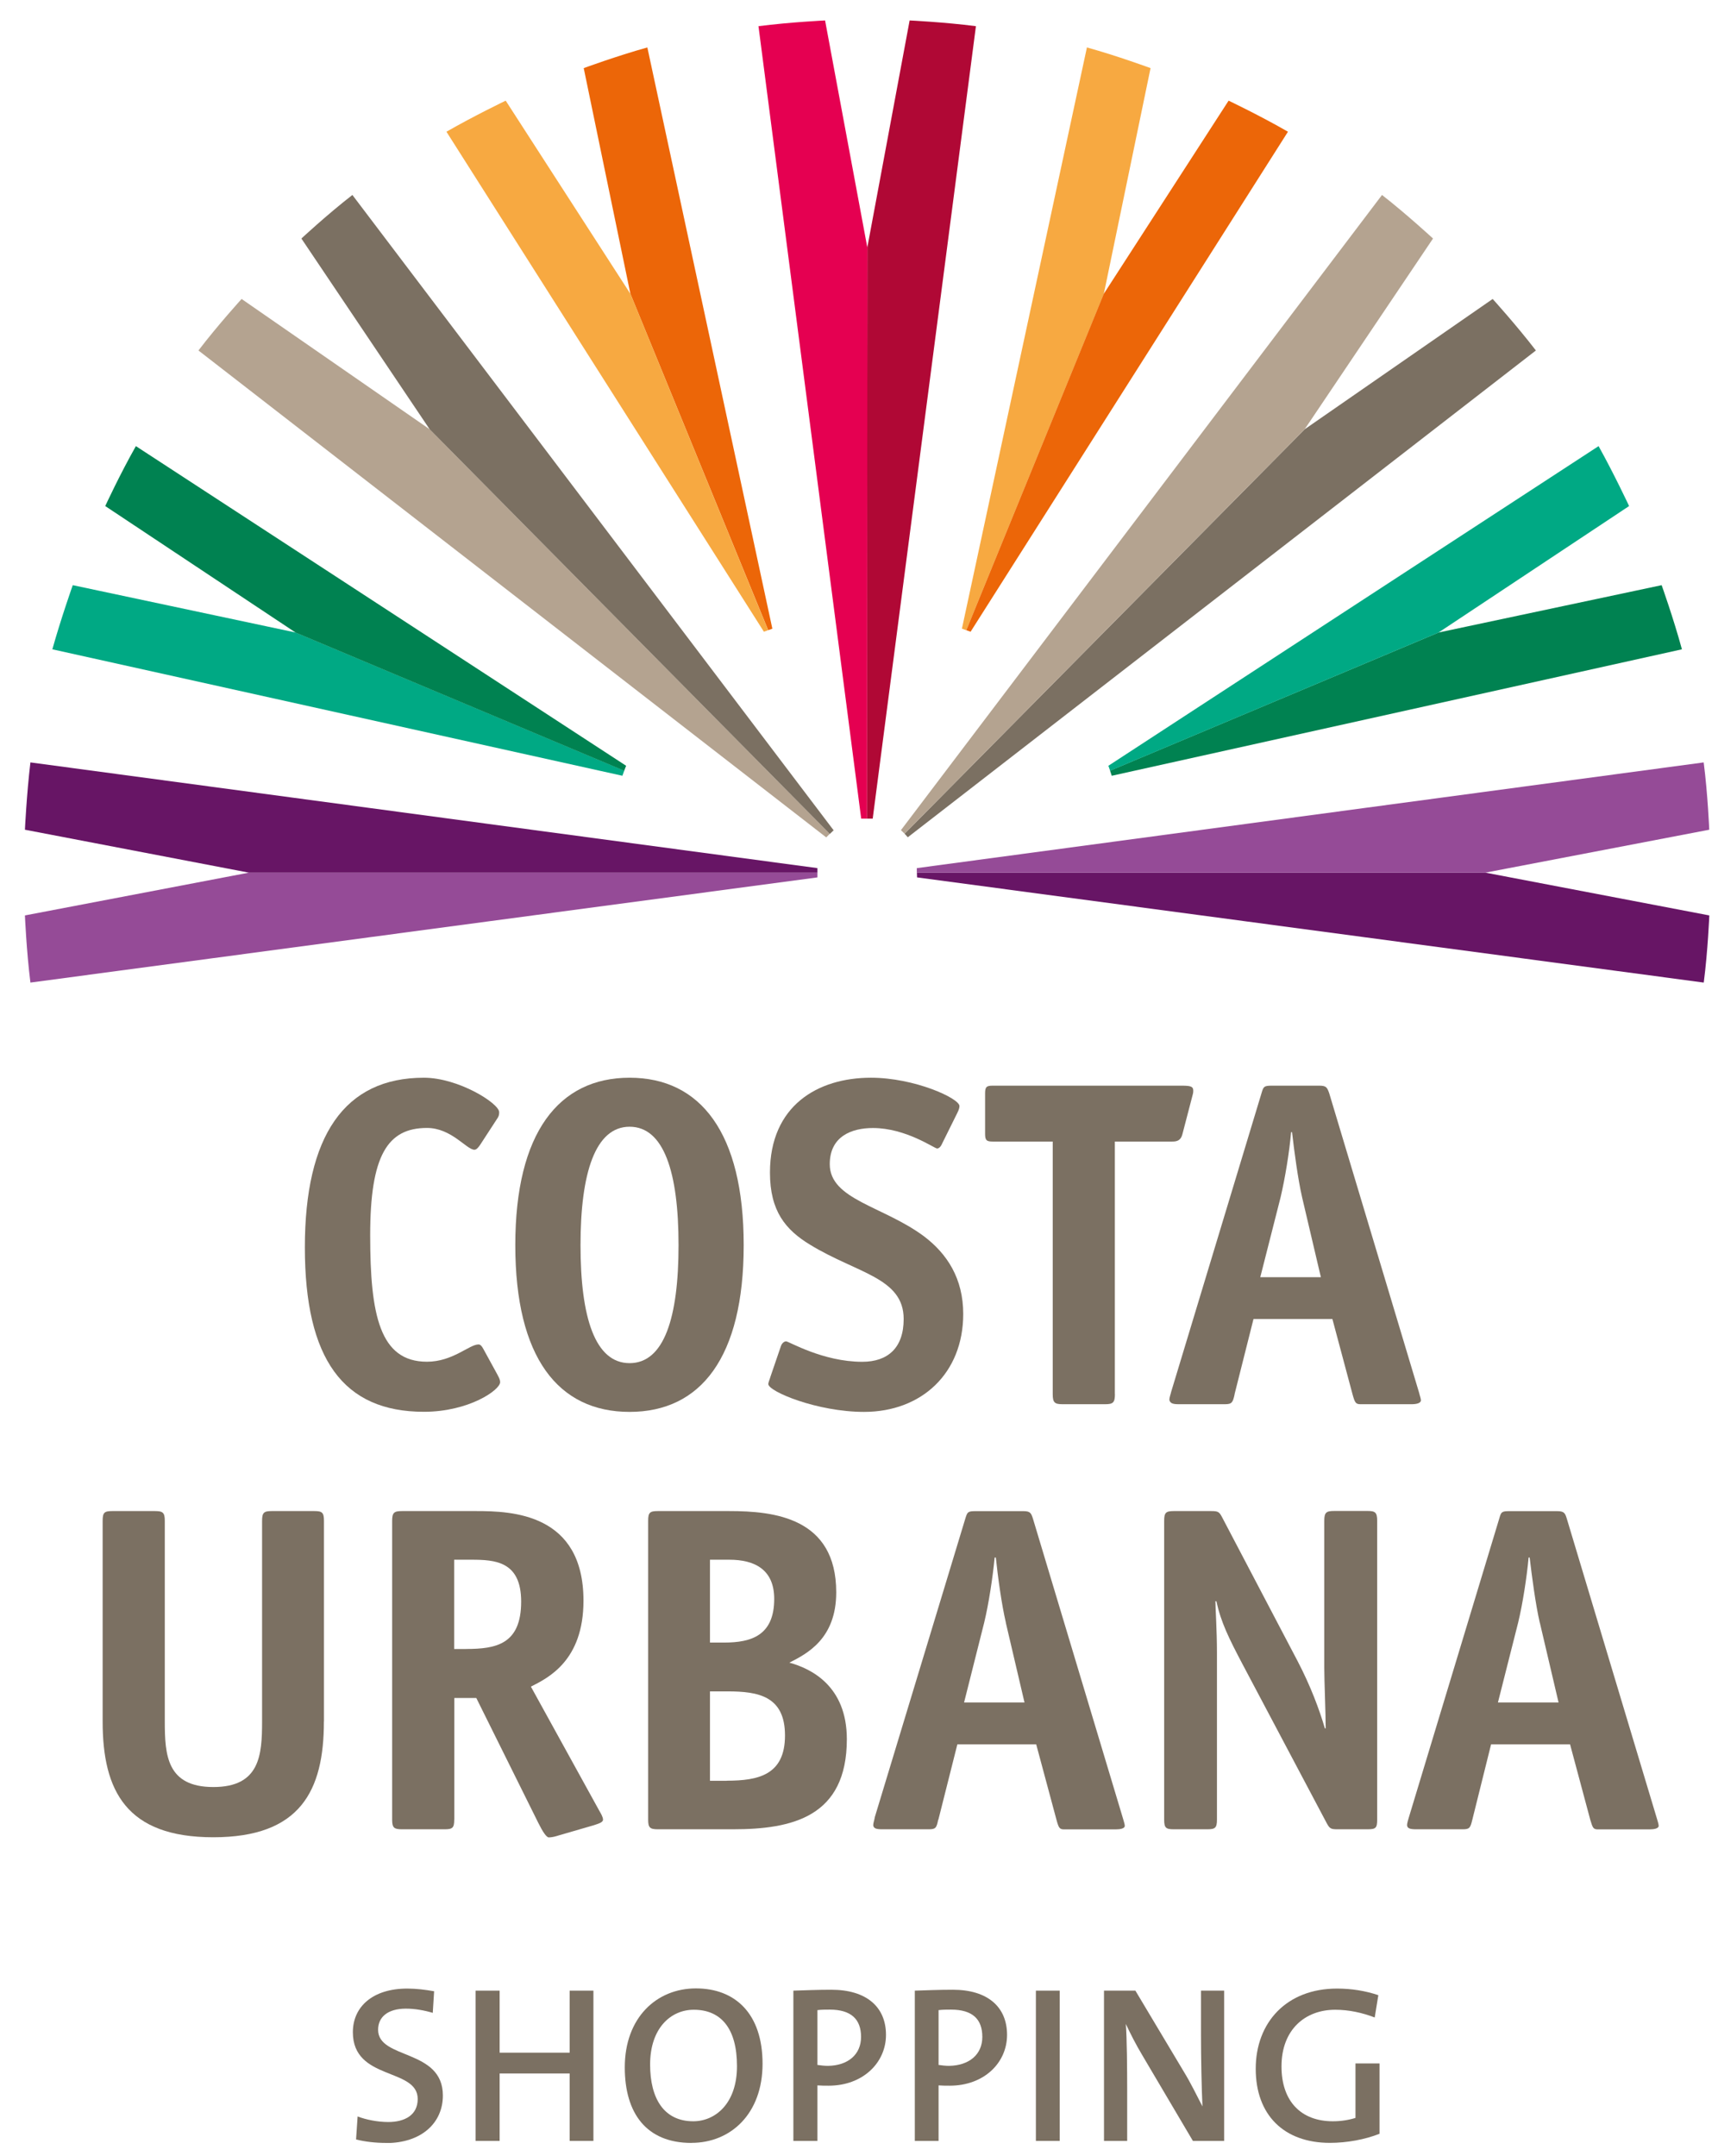
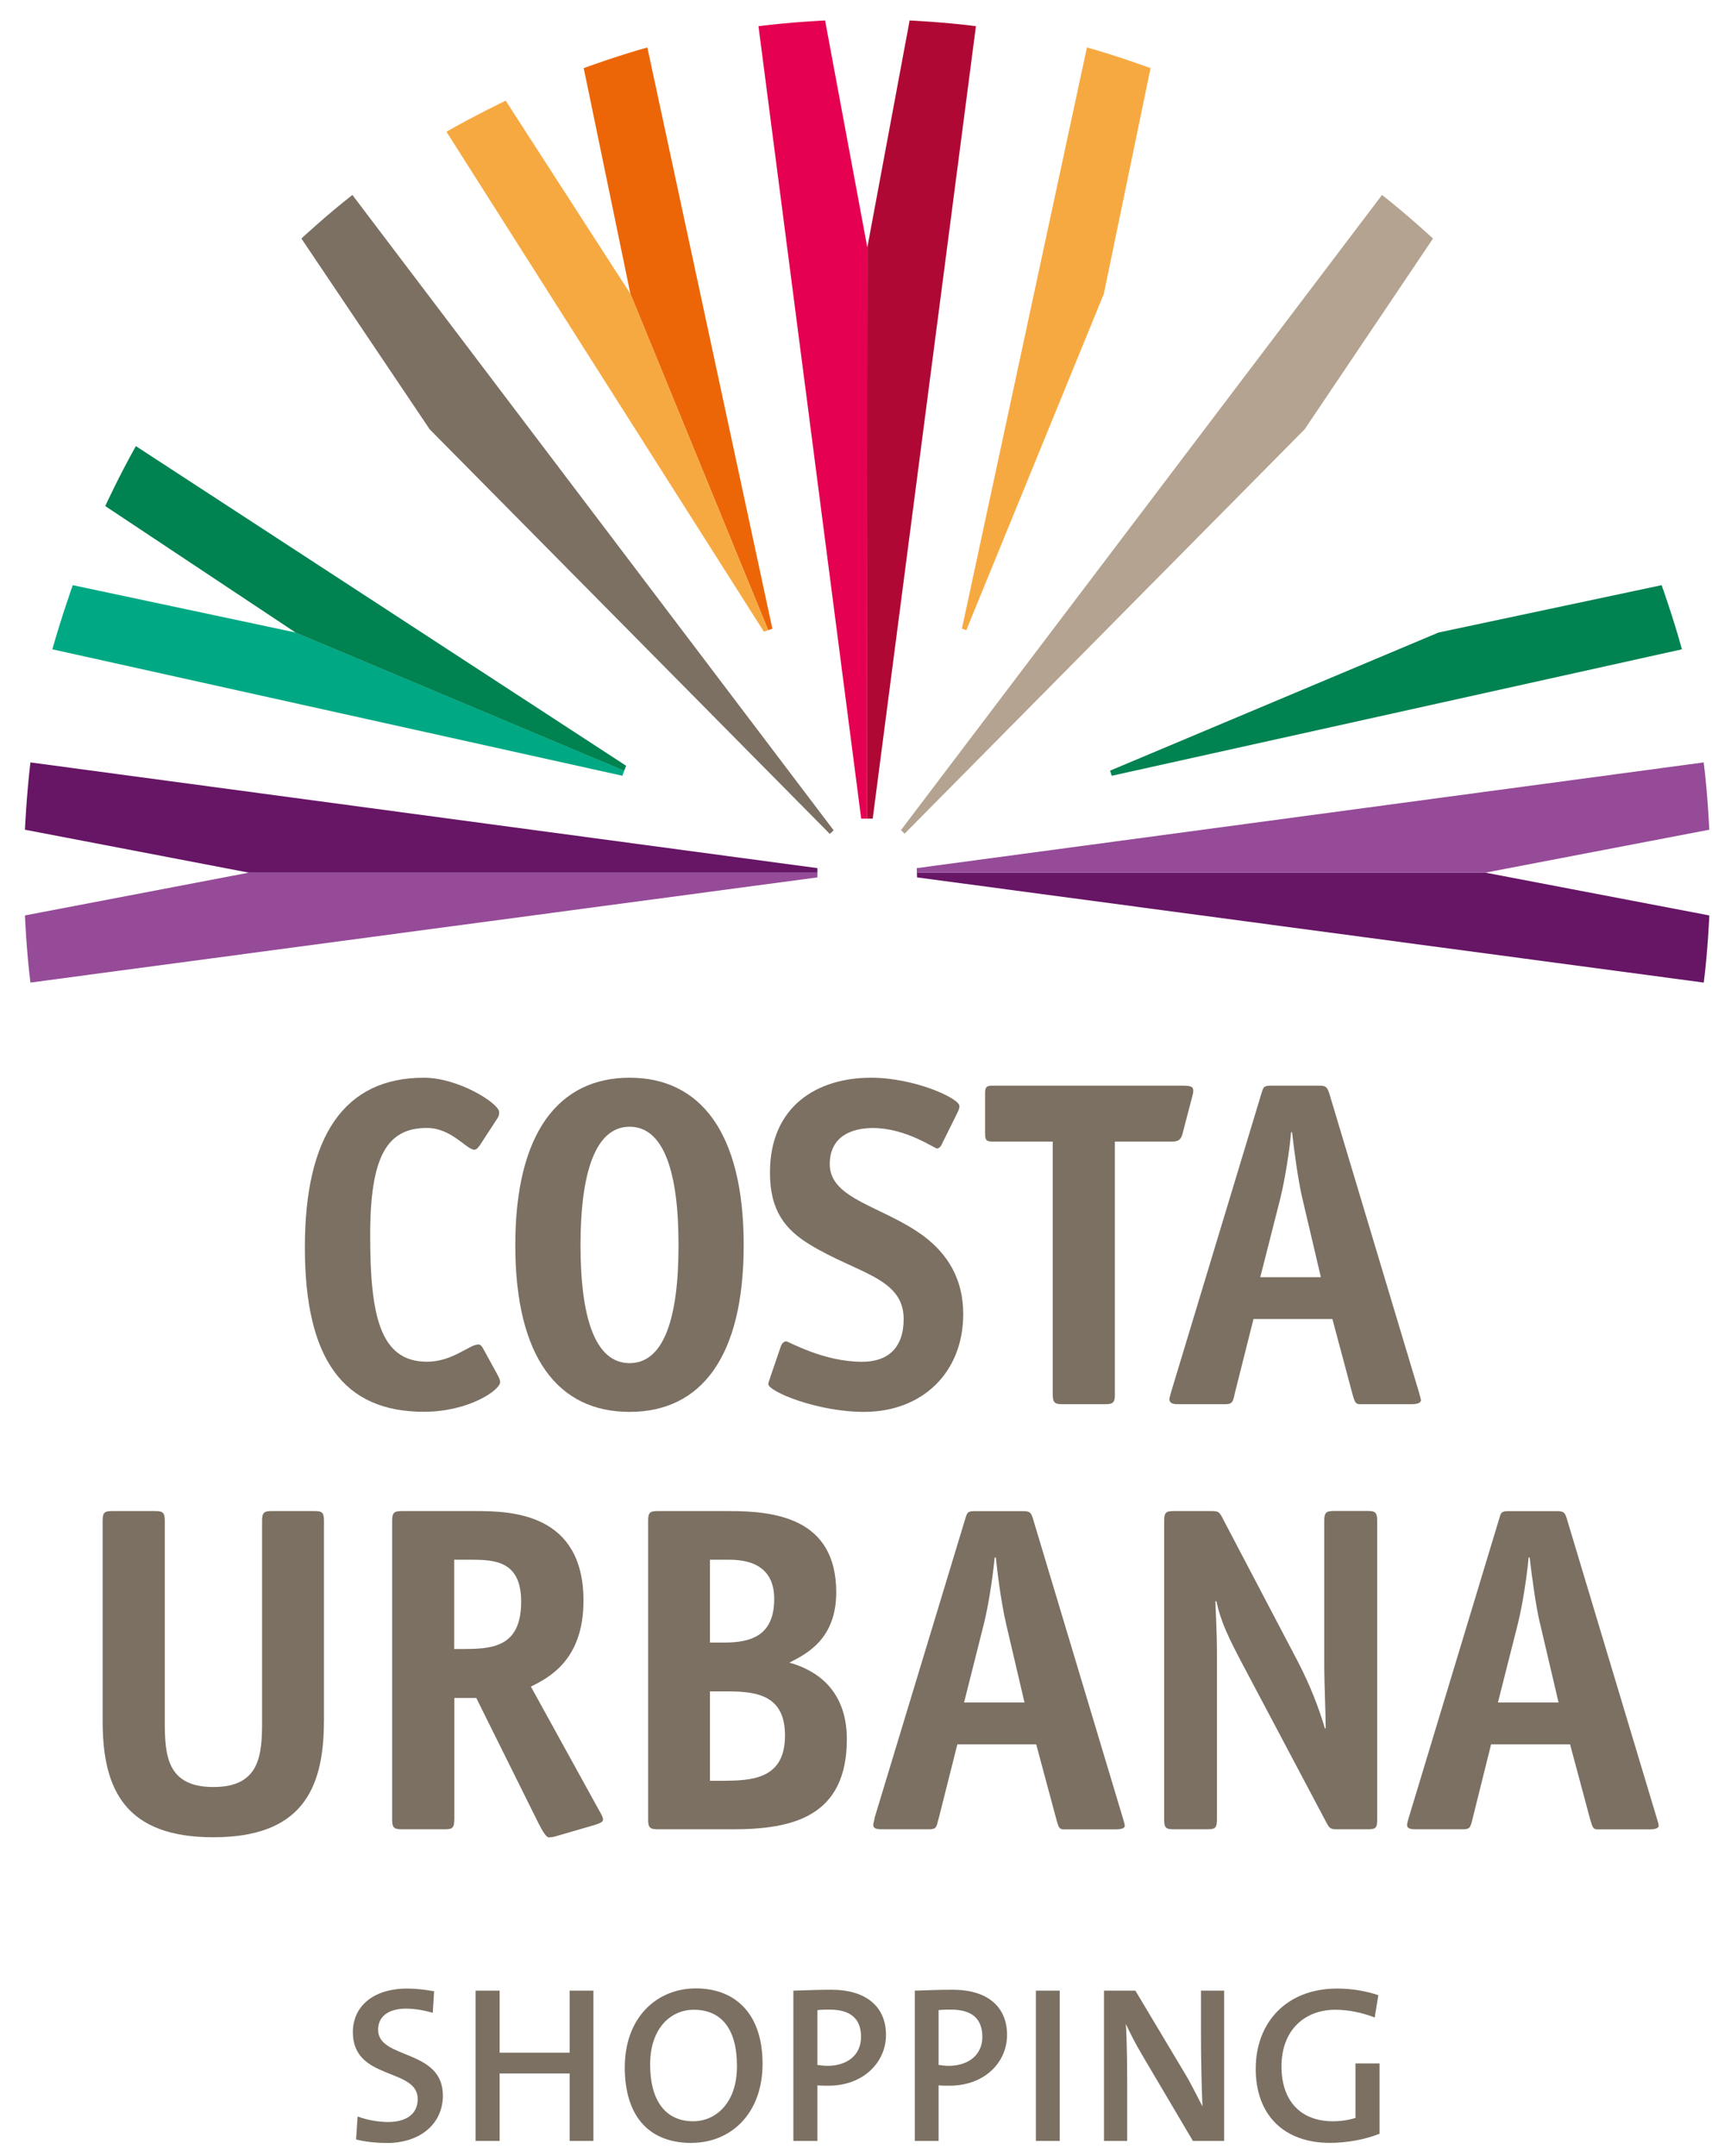
<svg xmlns="http://www.w3.org/2000/svg" width="51" height="64" viewBox="0 0 51 64" fill="none">
  <g clip-path="url(#clip0_735_4564)">
    <path d="M25.907 24.299L28.971 0.777C28.032 0.656 27.003 0.607 27.003 0.607L25.748 7.341L25.735 24.299H25.909H25.907Z" fill="#B00835" />
    <path d="M28.555 18.661L32.266 1.408C33.183 1.663 34.155 2.022 34.155 2.022L32.768 8.722L28.685 18.706L28.557 18.661H28.555Z" fill="#F7A941" />
    <path d="M27.219 25.902L27.223 26.043L50.577 29.165C50.7 28.217 50.742 27.172 50.742 27.172L44.097 25.902H27.221H27.219Z" fill="#671565" />
    <path d="M44.095 25.902L50.74 24.628C50.74 24.628 50.698 23.585 50.575 22.63L27.216 25.768V25.902H44.093H44.095Z" fill="#954B97" />
    <path d="M33.002 23.027L49.929 19.273C49.678 18.351 49.327 17.369 49.327 17.369L42.703 18.775L32.953 22.875L33.002 23.025V23.027Z" fill="#008251" />
-     <path d="M26.95 24.851L45.594 10.403C45.01 9.644 44.311 8.874 44.311 8.874L38.73 12.742L26.853 24.746L26.95 24.853V24.851Z" fill="#7B7062" />
-     <path d="M32.953 22.878L42.701 18.777L48.361 15.021C48.361 15.021 47.92 14.077 47.455 13.242L32.903 22.73L32.956 22.878H32.953Z" fill="#00A984" />
    <path d="M38.73 12.742L42.54 7.08C42.54 7.08 41.777 6.374 41.026 5.787L26.745 24.641L26.853 24.746L38.73 12.742Z" fill="#B4A390" />
-     <path d="M28.685 18.706L32.766 8.722L36.472 2.988C36.472 2.988 37.412 3.435 38.234 3.91L28.813 18.751L28.685 18.706Z" fill="#EC6608" />
    <path d="M22.928 18.661L19.217 1.408C18.302 1.663 17.328 2.022 17.328 2.022L18.714 8.722L22.804 18.706L22.928 18.661Z" fill="#EC6608" />
    <path d="M24.266 25.902V26.043L0.903 29.165C0.784 28.217 0.74 27.172 0.74 27.172L7.388 25.902H24.266Z" fill="#954B97" />
    <path d="M7.388 25.902L0.74 24.628C0.74 24.628 0.789 23.585 0.903 22.63L24.266 25.768V25.902H7.388Z" fill="#671565" />
    <path d="M18.479 23.027L1.554 19.273C1.812 18.351 2.16 17.369 2.16 17.369L8.779 18.775L18.531 22.875L18.476 23.025L18.479 23.027Z" fill="#00A984" />
-     <path d="M24.529 24.857L5.891 10.403C6.471 9.644 7.172 8.874 7.172 8.874L12.755 12.742L24.632 24.75L24.526 24.857H24.529Z" fill="#B4A390" />
    <path d="M18.529 22.878L8.777 18.777L3.124 15.021C3.124 15.021 3.56 14.077 4.034 13.242L18.587 22.73L18.529 22.878Z" fill="#008251" />
    <path d="M12.755 12.742L8.947 7.08C8.947 7.08 9.705 6.374 10.461 5.787L24.747 24.645L24.634 24.753L12.757 12.745L12.755 12.742Z" fill="#7B7062" />
    <path d="M25.746 7.341L24.493 0.607C24.493 0.607 23.464 0.656 22.516 0.777L25.565 24.299H25.737L25.75 7.341H25.746Z" fill="#E50051" />
    <path d="M22.802 18.706L18.714 8.722L15.012 2.988C15.012 2.988 14.08 3.435 13.253 3.91L22.677 18.751L22.8 18.706H22.802Z" fill="#F7A941" />
    <path d="M14.774 40.818C14.818 40.901 14.847 40.957 14.847 41.026C14.847 41.258 13.919 41.905 12.583 41.905C10.193 41.905 9.05 40.341 9.05 37.026C9.05 33.712 10.228 31.989 12.583 31.989C13.608 31.989 14.818 32.75 14.818 33.011C14.818 33.067 14.818 33.123 14.75 33.218L14.247 33.991C14.19 34.073 14.137 34.127 14.084 34.127C13.85 34.127 13.403 33.48 12.675 33.48C11.502 33.48 10.989 34.297 10.989 36.667C10.989 39.037 11.275 40.419 12.675 40.419C13.44 40.419 13.932 39.906 14.205 39.906C14.256 39.906 14.3 39.946 14.351 40.044L14.774 40.816V40.818Z" fill="#7B7062" />
    <path d="M18.69 41.908C16.573 41.908 15.297 40.298 15.297 36.959C15.297 33.62 16.589 31.989 18.69 31.989C20.791 31.989 22.077 33.62 22.077 36.959C22.077 40.298 20.798 41.908 18.69 41.908ZM20.143 36.959C20.143 34.792 19.707 33.444 18.69 33.444C17.674 33.444 17.233 34.81 17.233 36.959C17.233 39.109 17.665 40.461 18.69 40.461C19.715 40.461 20.143 39.111 20.143 36.959Z" fill="#7B7062" />
    <path d="M27.966 33.951C27.924 34.04 27.873 34.089 27.818 34.089C27.735 34.089 26.895 33.482 25.913 33.482C25.285 33.482 24.632 33.727 24.632 34.555C24.632 35.609 26.222 35.799 27.426 36.694C28.118 37.216 28.594 37.95 28.594 39.002C28.594 40.754 27.366 41.908 25.649 41.908C24.262 41.908 22.807 41.303 22.807 41.08C22.807 41.037 22.849 40.946 22.873 40.859L23.184 39.95C23.212 39.868 23.281 39.814 23.336 39.814C23.417 39.814 24.425 40.421 25.596 40.421C26.361 40.421 26.826 40.004 26.826 39.151C26.826 37.921 25.435 37.796 24.044 36.944C23.32 36.502 22.857 35.95 22.857 34.805C22.857 32.821 24.273 31.989 25.854 31.989C27.146 31.989 28.482 32.6 28.482 32.83C28.482 32.875 28.469 32.935 28.418 33.035L27.964 33.951H27.966Z" fill="#7B7062" />
    <path d="M33.097 41.383C33.097 41.631 33.042 41.68 32.81 41.68H31.542C31.309 41.68 31.251 41.633 31.251 41.383V33.884H29.468C29.28 33.884 29.243 33.841 29.243 33.649V32.46C29.243 32.265 29.28 32.225 29.468 32.225H35.083C35.357 32.225 35.423 32.252 35.423 32.377C35.423 32.448 35.41 32.475 35.386 32.571L35.101 33.663C35.046 33.884 34.894 33.884 34.781 33.884H33.095V41.383H33.097Z" fill="#7B7062" />
    <path d="M36.651 41.383C36.598 41.631 36.569 41.68 36.362 41.68H34.984C34.812 41.68 34.733 41.651 34.713 41.548C34.713 41.481 34.755 41.374 34.766 41.316L37.454 32.431C37.507 32.252 37.526 32.225 37.756 32.225H39.169C39.374 32.225 39.398 32.281 39.458 32.448L42.128 41.343C42.139 41.401 42.181 41.51 42.181 41.564C42.181 41.649 42.049 41.68 41.91 41.68H40.386C40.245 41.68 40.219 41.633 40.15 41.383L39.553 39.151H37.211L36.649 41.383H36.651ZM38.653 35.535C38.53 34.997 38.422 34.185 38.355 33.605H38.327C38.278 34.187 38.146 34.984 38.016 35.535L37.412 37.91H39.211L38.653 35.535Z" fill="#7B7062" />
    <path d="M11.46 63.607C11.138 63.607 10.828 63.569 10.57 63.504L10.616 62.821C10.865 62.917 11.207 62.986 11.527 62.986C12.007 62.986 12.4 62.786 12.4 62.303C12.4 61.366 10.475 61.766 10.475 60.321C10.475 59.56 11.07 59.025 12.091 59.025C12.353 59.025 12.62 59.058 12.887 59.105L12.847 59.746C12.591 59.67 12.314 59.621 12.051 59.621C11.504 59.621 11.224 59.875 11.224 60.248C11.224 61.138 13.147 60.806 13.147 62.199C13.147 63.015 12.51 63.611 11.458 63.611" fill="#7B7062" />
    <path d="M16.911 63.547V61.545H14.832V63.547H14.119V59.087H14.832V60.928H16.911V59.087H17.616V63.547H16.911Z" fill="#7B7062" />
    <path d="M20.527 63.607C19.191 63.607 18.547 62.73 18.547 61.364C18.547 59.886 19.493 59.02 20.659 59.02C21.826 59.02 22.637 59.77 22.637 61.257C22.637 62.743 21.691 63.605 20.527 63.605M20.595 59.654C19.909 59.654 19.299 60.205 19.299 61.279C19.299 62.288 19.709 62.964 20.58 62.964C21.232 62.964 21.878 62.44 21.878 61.328C21.878 60.217 21.411 59.654 20.595 59.654Z" fill="#7B7062" />
    <path d="M24.597 61.908C24.496 61.908 24.379 61.908 24.266 61.899V63.547H23.552V59.087C23.896 59.076 24.273 59.06 24.679 59.06C25.726 59.06 26.301 59.574 26.301 60.4C26.301 61.225 25.616 61.908 24.597 61.908ZM24.632 59.65C24.496 59.65 24.385 59.65 24.266 59.665V61.292C24.366 61.306 24.476 61.319 24.582 61.319C25.172 61.31 25.561 60.984 25.561 60.46C25.561 59.935 25.265 59.65 24.632 59.65Z" fill="#7B7062" />
    <path d="M28.191 61.908C28.094 61.908 27.975 61.908 27.862 61.899V63.547H27.157V59.087C27.494 59.076 27.873 59.06 28.286 59.06C29.324 59.06 29.895 59.574 29.895 60.4C29.895 61.225 29.216 61.908 28.191 61.908ZM28.233 59.65C28.094 59.65 27.986 59.65 27.862 59.665V61.292C27.964 61.306 28.074 61.319 28.173 61.319C28.769 61.31 29.161 60.984 29.161 60.46C29.161 59.935 28.872 59.65 28.233 59.65Z" fill="#7B7062" />
    <path d="M31.459 59.087H30.751V63.547H31.459V59.087Z" fill="#7B7062" />
    <path d="M35.412 63.547L33.913 61.009C33.719 60.685 33.56 60.37 33.421 60.076C33.454 60.511 33.461 61.411 33.461 62.047V63.547H32.773V59.087H33.705L35.158 61.518C35.355 61.841 35.529 62.205 35.696 62.524C35.67 62.016 35.652 61.06 35.652 60.406V59.087H36.34V63.547H35.414H35.412Z" fill="#7B7062" />
    <path d="M40.809 59.884C40.441 59.741 40.04 59.654 39.636 59.654C38.75 59.654 38.042 60.237 38.042 61.337C38.042 62.368 38.62 62.964 39.566 62.964C39.815 62.964 40.042 62.926 40.238 62.864V61.248H40.953V63.335C40.518 63.507 39.98 63.605 39.48 63.605C38.117 63.605 37.277 62.781 37.277 61.406C37.277 60.031 38.192 59.025 39.692 59.025C40.119 59.025 40.532 59.092 40.917 59.221L40.809 59.884Z" fill="#7B7062" />
    <path d="M27.851 54.012C27.803 54.257 27.774 54.297 27.574 54.297H26.191C26.017 54.297 25.933 54.275 25.922 54.177C25.922 54.108 25.964 54.001 25.968 53.94L28.661 45.059C28.718 44.881 28.729 44.854 28.963 44.854H30.38C30.585 44.854 30.61 44.912 30.663 45.075L33.335 53.971C33.348 54.029 33.39 54.137 33.39 54.195C33.39 54.277 33.253 54.3 33.114 54.3H31.591C31.454 54.3 31.428 54.259 31.362 54.014L30.76 51.775H28.42L27.856 54.014L27.851 54.012ZM29.86 48.164C29.734 47.624 29.622 46.807 29.562 46.231H29.527C29.472 46.807 29.351 47.608 29.216 48.164L28.619 50.534H30.413L29.858 48.164H29.86Z" fill="#7B7062" />
    <path d="M9.615 51.099C9.615 53.157 8.912 54.534 6.332 54.534C3.752 54.534 3.047 53.157 3.047 51.099V45.142C3.047 44.896 3.097 44.852 3.331 44.852H4.599C4.832 44.852 4.892 44.894 4.892 45.142V51.099C4.892 52.094 4.952 53.043 6.334 53.043C7.716 53.043 7.78 52.092 7.78 51.099V45.142C7.78 44.896 7.836 44.852 8.065 44.852H9.333C9.562 44.852 9.617 44.894 9.617 45.142V51.099H9.615Z" fill="#7B7062" />
    <path d="M21.651 44.852C22.974 44.852 24.824 45.044 24.824 47.264C24.824 48.644 23.955 49.086 23.433 49.351C24.077 49.528 25.139 50.041 25.139 51.623C25.139 53.929 23.519 54.297 21.762 54.297H19.526C19.29 54.297 19.241 54.244 19.241 54.012V45.142C19.241 44.896 19.29 44.852 19.526 44.852H21.654H21.651ZM21.499 48.755C22.304 48.755 22.983 48.545 22.983 47.459C22.983 46.586 22.401 46.296 21.651 46.296H21.076V48.755H21.499ZM21.574 52.855C22.509 52.855 23.303 52.686 23.303 51.514C23.303 50.342 22.509 50.204 21.598 50.204H21.076V52.858H21.574V52.855Z" fill="#7B7062" />
    <path d="M43.707 54.012C43.649 54.257 43.625 54.297 43.422 54.297H42.042C41.866 54.297 41.777 54.275 41.769 54.177C41.769 54.108 41.808 54.001 41.824 53.94L44.511 45.059C44.562 44.881 44.578 44.854 44.807 44.854H46.222C46.434 44.854 46.461 44.912 46.511 45.075L49.184 53.971C49.199 54.029 49.239 54.137 49.239 54.195C49.239 54.277 49.095 54.3 48.965 54.3H47.437C47.298 54.3 47.281 54.259 47.208 54.014L46.608 51.775H44.264L43.707 54.014V54.012ZM45.709 48.164C45.585 47.624 45.477 46.807 45.409 46.231H45.378C45.325 46.807 45.202 47.608 45.067 48.164L44.467 50.534H46.267L45.711 48.164H45.709Z" fill="#7B7062" />
    <path d="M13.484 54.012C13.484 54.257 13.431 54.297 13.2 54.297H11.932C11.703 54.297 11.641 54.257 11.641 54.012V45.142C11.641 44.896 11.701 44.852 11.932 44.852H14.139C15.189 44.852 17.321 44.919 17.321 47.512C17.321 49.298 16.269 49.804 15.76 50.063L17.791 53.748C17.832 53.82 17.901 53.929 17.901 54.012C17.901 54.094 17.762 54.132 17.627 54.177L16.483 54.509C16.43 54.525 16.346 54.538 16.291 54.538C16.223 54.538 16.113 54.375 15.98 54.108L14.139 50.4H13.487V54.012H13.484ZM13.837 48.945C14.726 48.945 15.471 48.807 15.471 47.539C15.471 46.34 14.695 46.296 13.987 46.296H13.482V48.947H13.835L13.837 48.945Z" fill="#7B7062" />
    <path d="M40.882 54.012C40.882 54.257 40.843 54.297 40.598 54.297H39.698C39.506 54.297 39.469 54.275 39.379 54.105L36.887 49.4C36.481 48.63 36.243 48.148 36.109 47.528H36.08C36.08 47.709 36.126 48.412 36.126 49.043V54.012C36.126 54.257 36.071 54.297 35.84 54.297H34.845C34.612 54.297 34.559 54.257 34.559 54.012V45.142C34.559 44.896 34.612 44.852 34.845 44.852H35.959C36.162 44.852 36.195 44.878 36.276 45.03L38.521 49.307C38.904 50.041 39.167 50.744 39.33 51.302H39.354C39.354 50.864 39.312 49.9 39.312 49.51V45.139C39.312 44.894 39.37 44.849 39.603 44.849H40.598C40.825 44.849 40.882 44.892 40.882 45.139V54.009V54.012Z" fill="#7B7062" />
  </g>
  <defs>
    <clipPath id="clip0_735_4564">
      <rect width="50" height="63" fill="white" transform="translate(0.74 0.607)" />
    </clipPath>
  </defs>
</svg>